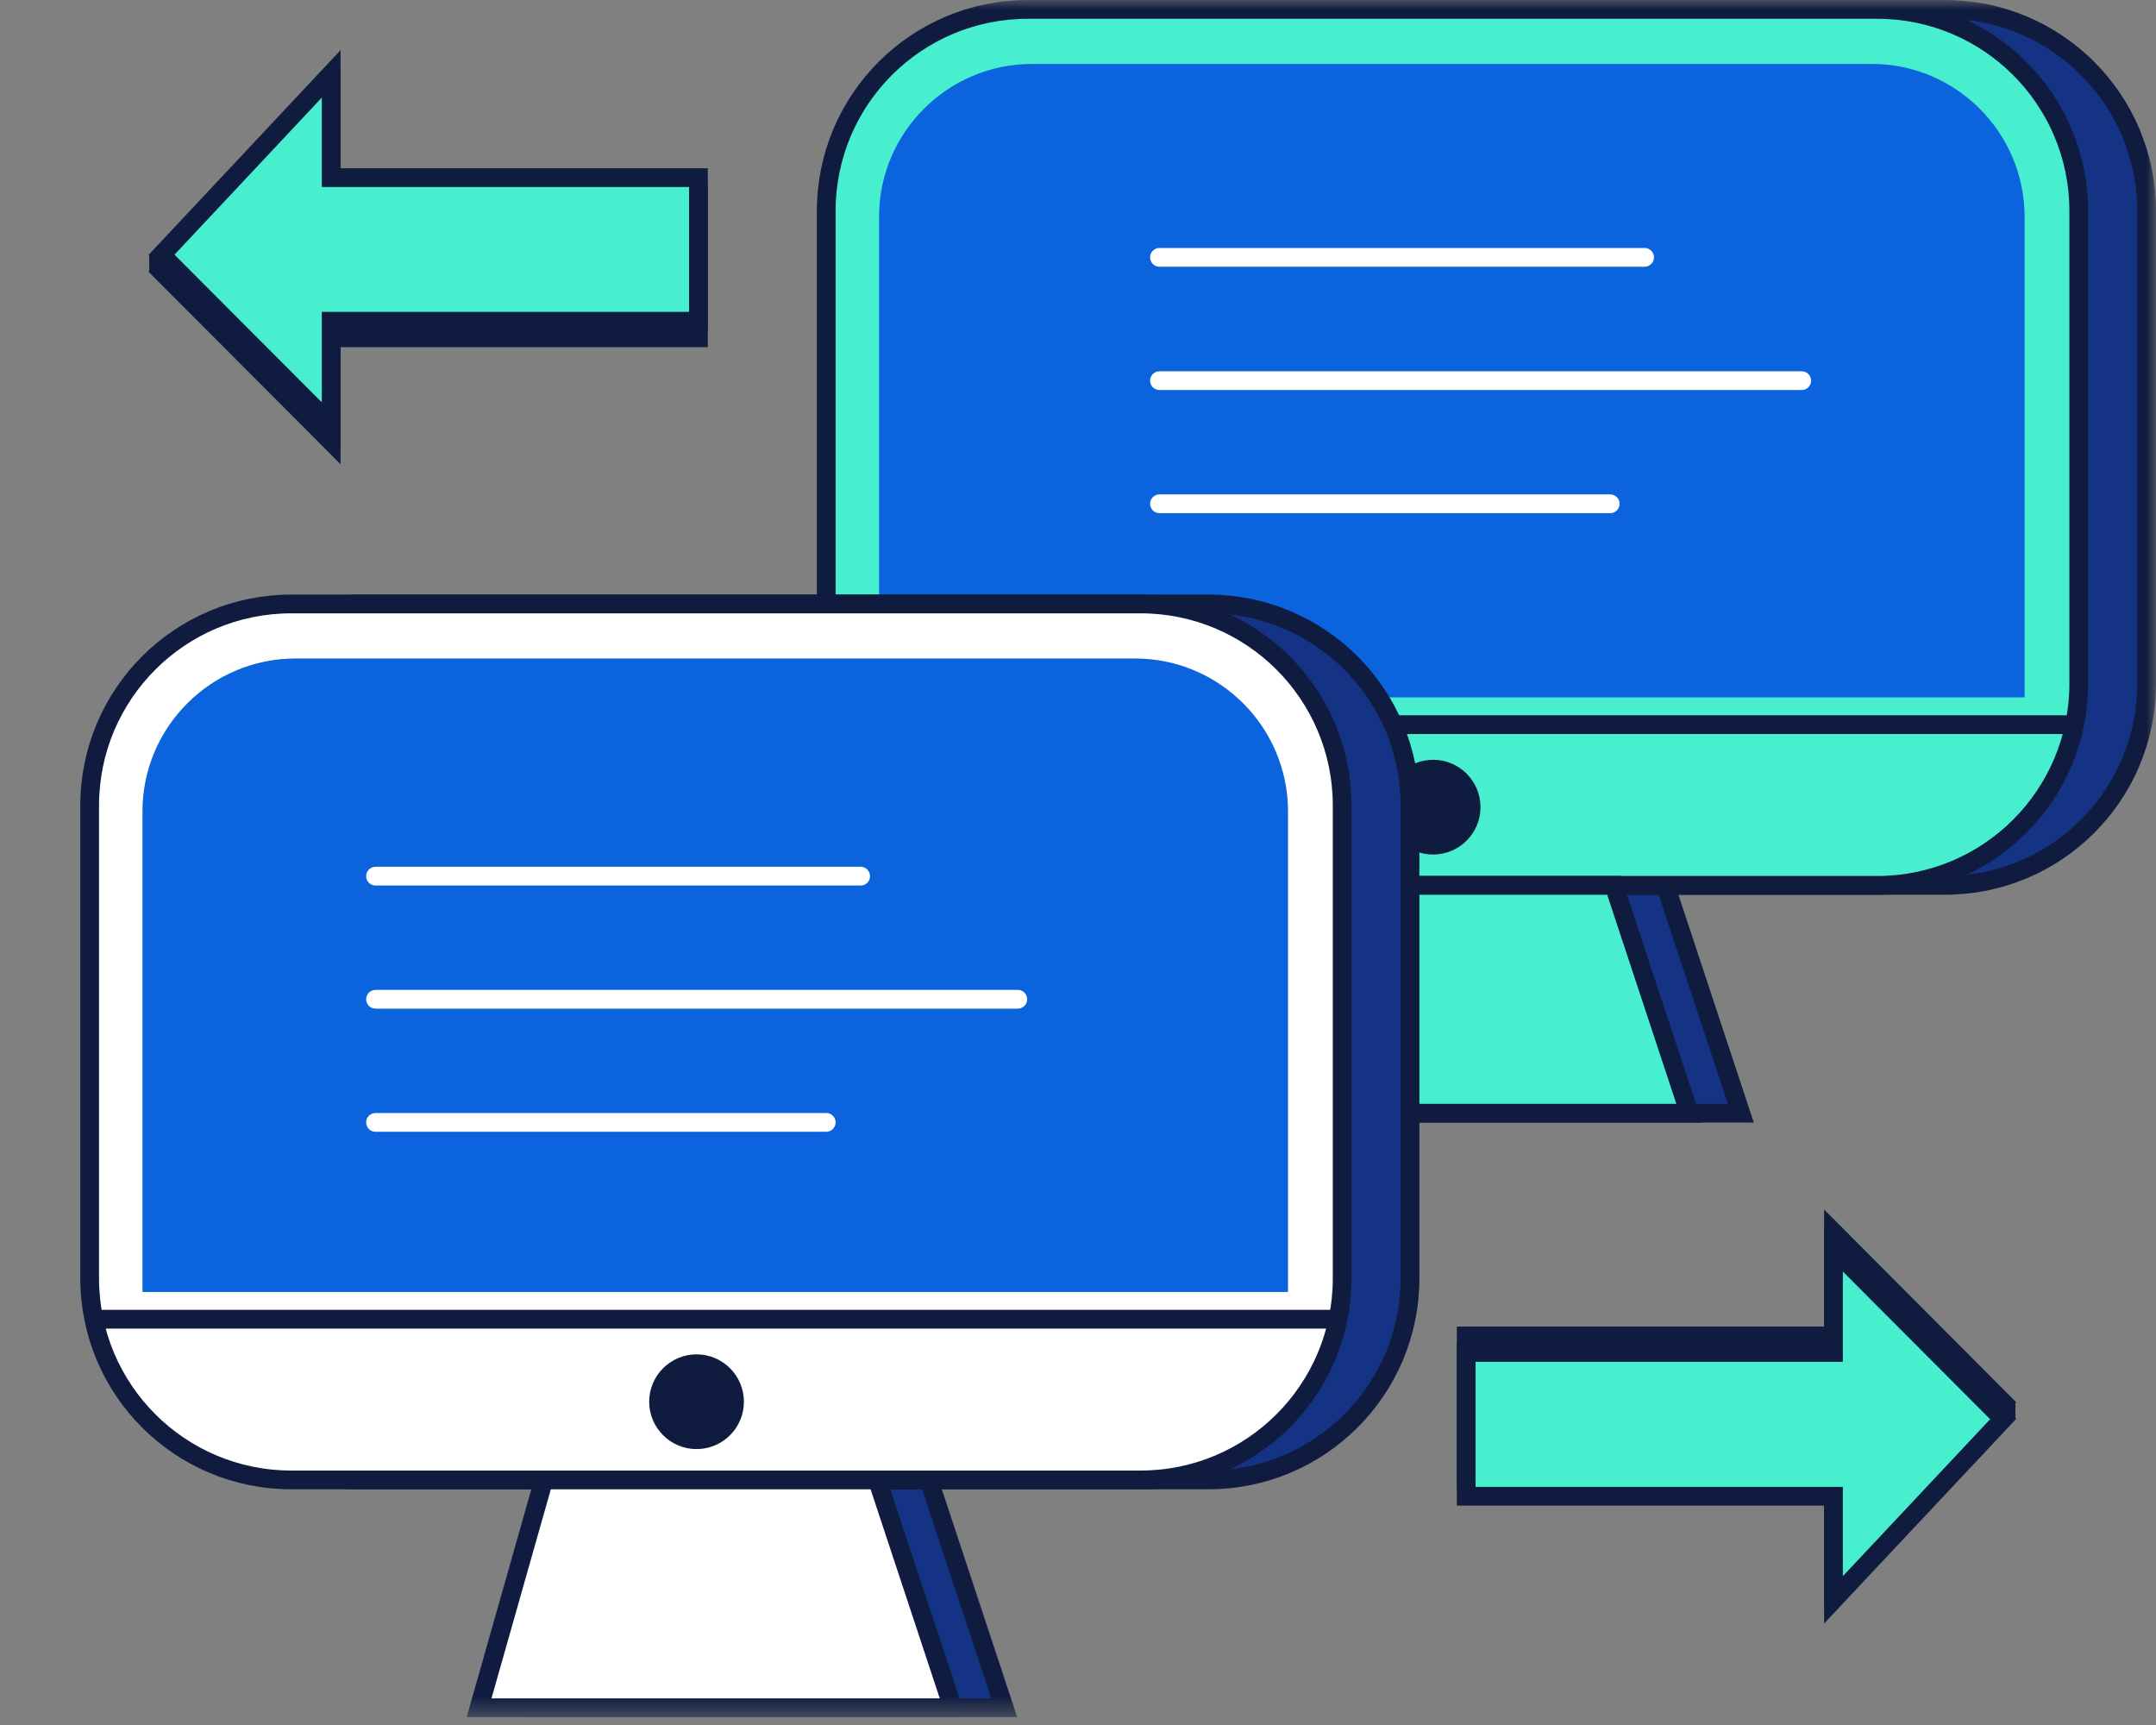
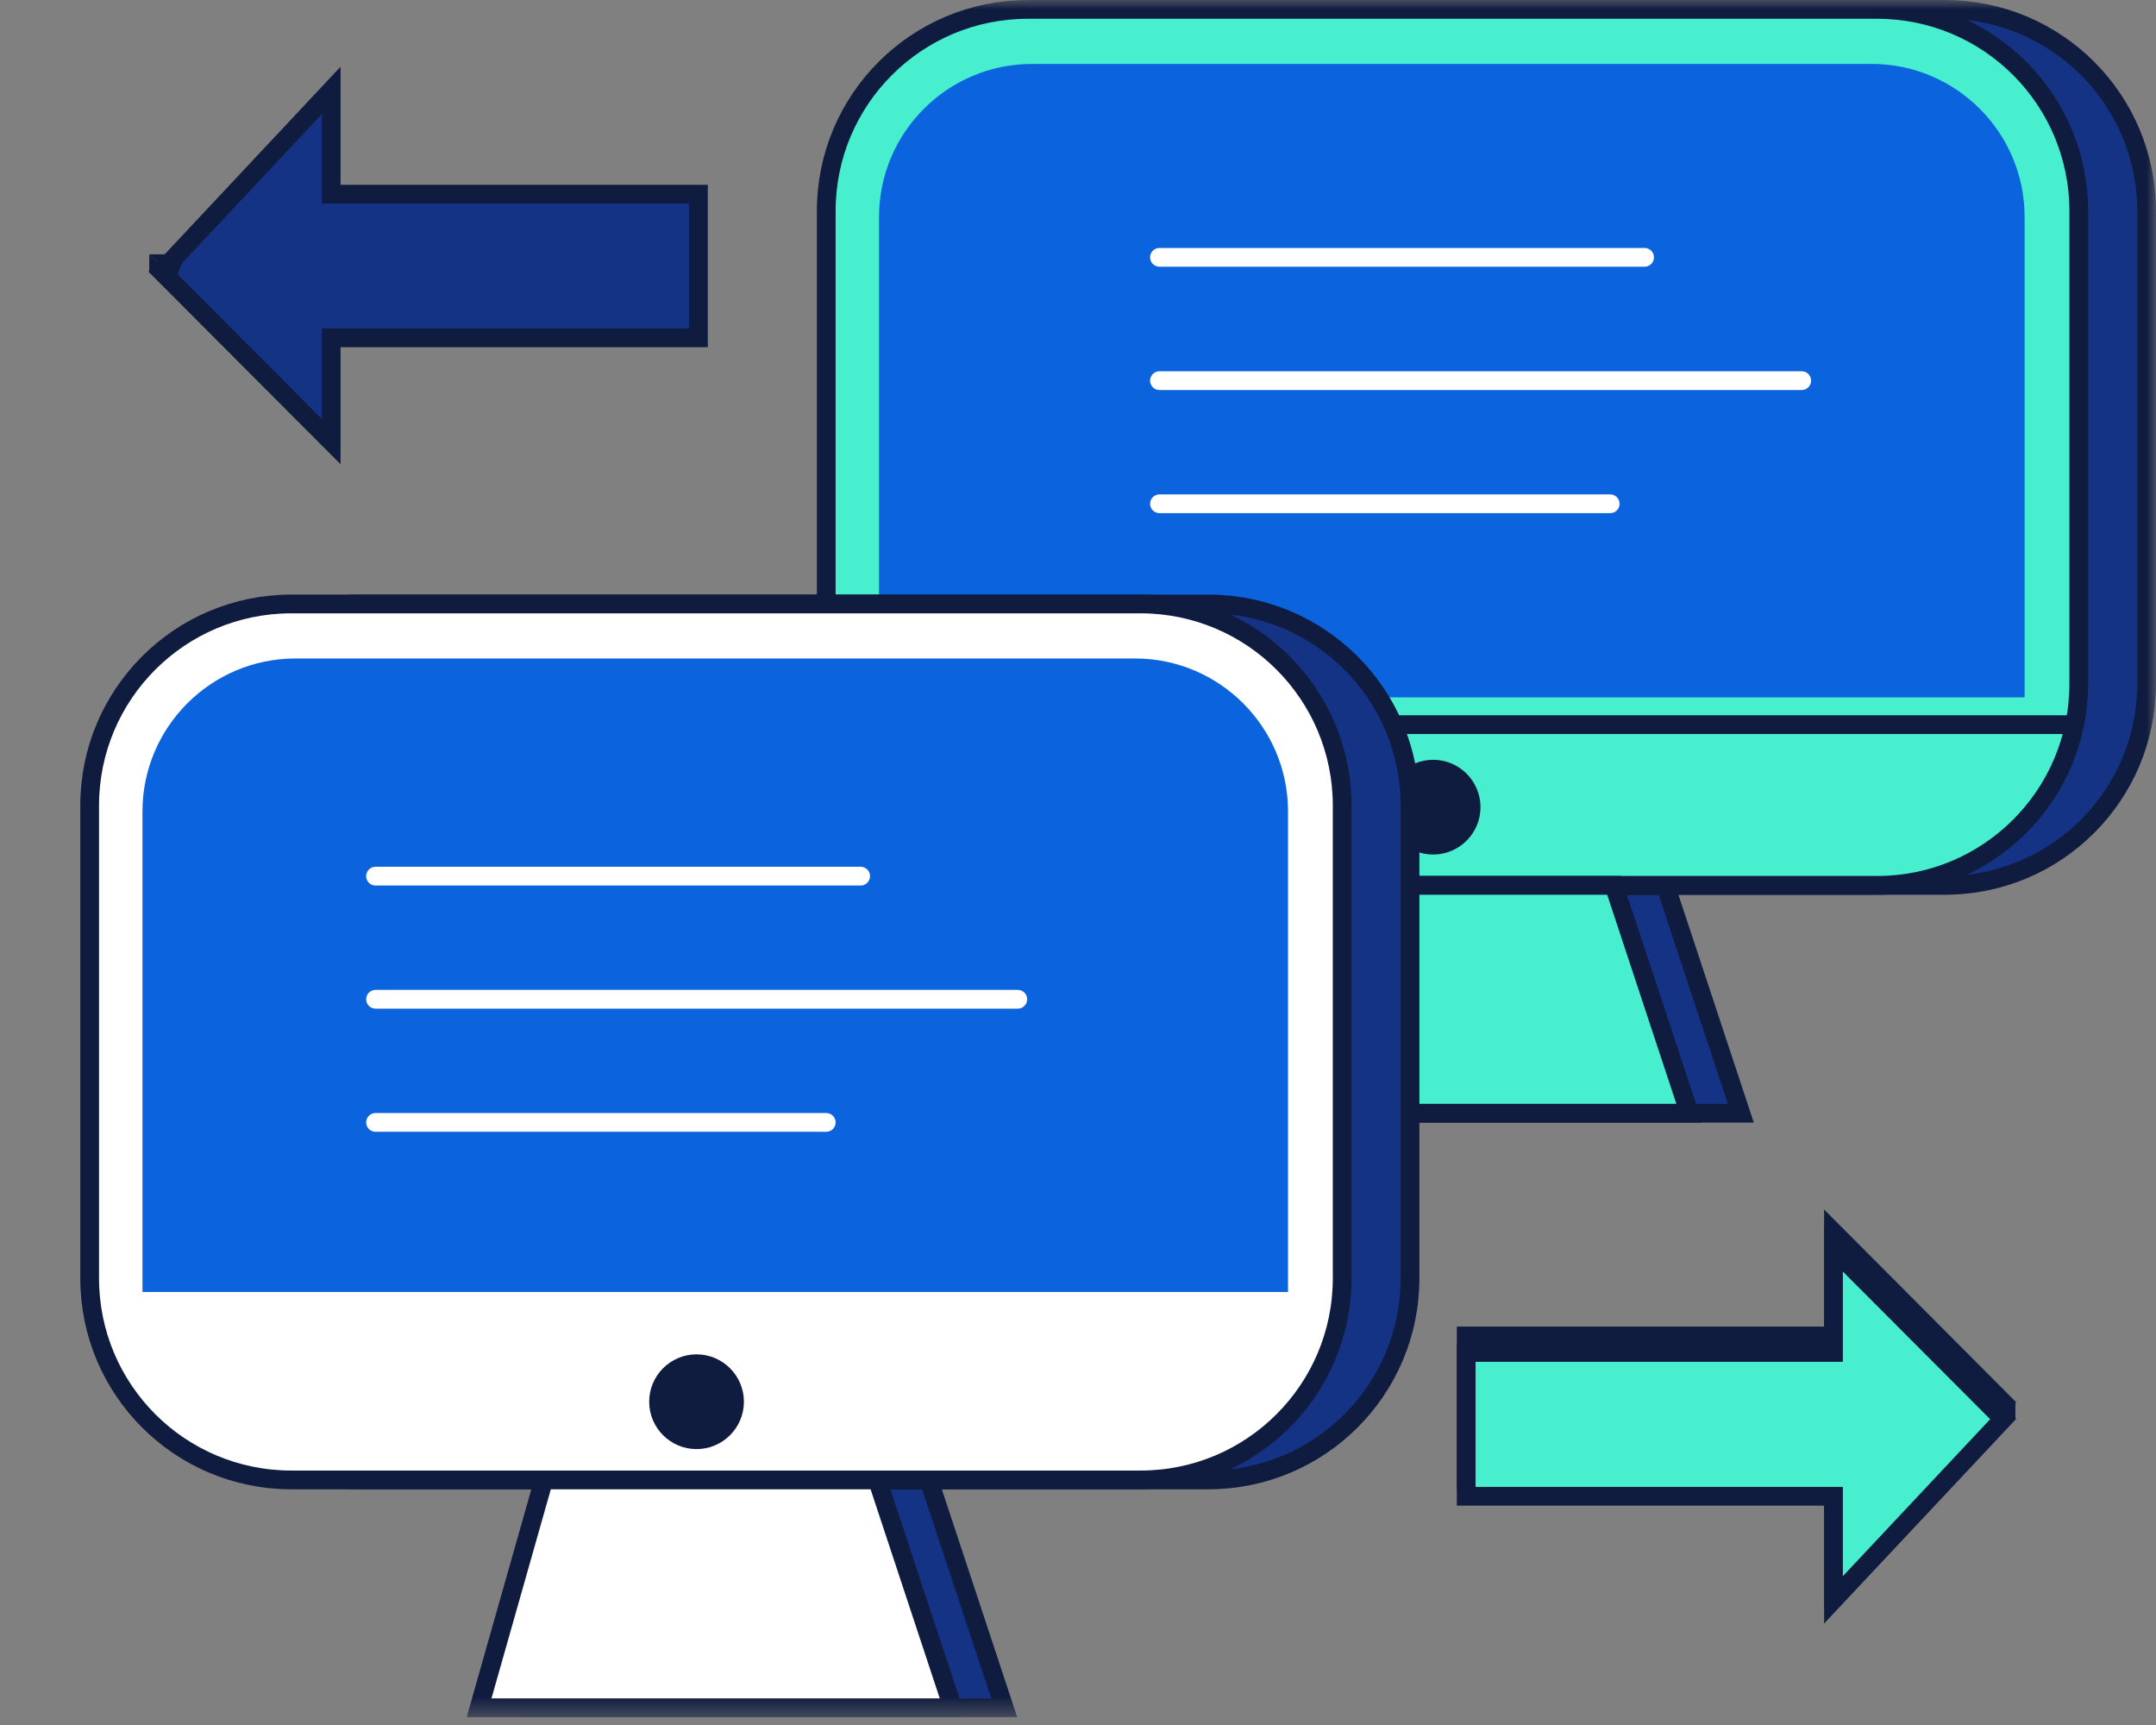
<svg xmlns="http://www.w3.org/2000/svg" width="115" height="92" viewBox="0 0 115 92" fill="none">
  <rect x="0" y="0" width="115" height="92" fill="#808080" stroke="none" />
  <g clip-path="url(#clip0_1_1640)">
    <mask id="mask0_1_1640" style="mask-type:luminance" maskUnits="userSpaceOnUse" x="0" y="0" width="115" height="92">
      <path d="M115 0H0V91.581H115V0Z" fill="white" />
    </mask>
    <g mask="url(#mask0_1_1640)">
      <path d="M71.039 47.219L67.591 59.37H92.854L88.834 47.219H71.039Z" fill="#153385" stroke="#101C3F" stroke-miterlimit="10" />
      <path d="M103.742 0.501H58.447C52.502 0.501 47.69 5.313 47.69 11.258V36.462C47.69 42.407 52.502 47.219 58.447 47.219H103.742C109.687 47.219 114.499 42.407 114.499 36.462V11.258C114.499 5.313 109.687 0.501 103.742 0.501Z" fill="#153385" stroke="#101C3F" stroke-miterlimit="10" />
      <path d="M100.123 0.501H54.828C48.883 0.501 44.071 5.313 44.071 11.258V36.462C44.071 42.407 48.883 47.219 54.828 47.219H100.123C106.068 47.219 110.88 42.407 110.88 36.462V11.258C110.88 5.313 106.068 0.501 100.123 0.501Z" fill="#48EFCF" />
      <path d="M110.659 38.648H44.292H110.659Z" fill="#48EFCF" />
      <path d="M110.659 38.648H44.292" stroke="#101C3F" stroke-miterlimit="10" />
      <path d="M100.123 0.501H54.828C48.883 0.501 44.071 5.313 44.071 11.258V36.462C44.071 42.407 48.883 47.219 54.828 47.219H100.123C106.068 47.219 110.88 42.407 110.88 36.462V11.258C110.88 5.313 106.068 0.501 100.123 0.501Z" stroke="#101C3F" stroke-miterlimit="10" />
      <path d="M68.292 47.219L64.844 59.37H90.107L86.087 47.219H68.292Z" fill="#48EFCF" stroke="#101C3F" stroke-miterlimit="10" />
      <path d="M55.049 3.409H99.832C104.333 3.409 107.992 7.068 107.992 11.569V37.194H46.888V11.569C46.888 7.068 50.547 3.409 55.049 3.409Z" fill="#0B64DD" />
      <path d="M76.443 45.575C77.836 45.575 78.969 44.442 78.969 43.049C78.969 41.655 77.836 40.522 76.443 40.522C75.049 40.522 73.916 41.655 73.916 43.049C73.916 44.442 75.049 45.575 76.443 45.575Z" fill="#101C3F" />
      <path d="M31.75 78.929L28.301 91.08H53.565L49.545 78.929H31.75Z" fill="#153385" stroke="#101C3F" stroke-miterlimit="10" />
      <path d="M64.453 32.211H19.158C13.213 32.211 8.401 37.023 8.401 42.968V68.172C8.401 74.117 13.213 78.929 19.158 78.929H64.453C70.397 78.929 75.21 74.117 75.21 68.172V42.968C75.21 37.023 70.397 32.211 64.453 32.211Z" fill="#153385" stroke="#101C3F" stroke-miterlimit="10" />
      <path d="M60.833 32.211H15.539C9.594 32.211 4.782 37.023 4.782 42.968V68.172C4.782 74.117 9.594 78.929 15.539 78.929H60.833C66.778 78.929 71.591 74.117 71.591 68.172V42.968C71.591 37.023 66.778 32.211 60.833 32.211Z" fill="white" />
      <path d="M71.119 70.358H5.083H71.119Z" fill="white" />
-       <path d="M71.119 70.358H5.083" stroke="#101C3F" stroke-miterlimit="10" />
      <path d="M60.833 32.211H15.539C9.594 32.211 4.782 37.023 4.782 42.968V68.172C4.782 74.117 9.594 78.929 15.539 78.929H60.833C66.778 78.929 71.591 74.117 71.591 68.172V42.968C71.591 37.023 66.778 32.211 60.833 32.211Z" stroke="#101C3F" stroke-miterlimit="10" />
      <path d="M29.003 78.929L25.554 91.08H50.818L46.798 78.929H29.003Z" fill="white" stroke="#101C3F" stroke-miterlimit="10" />
      <path d="M15.76 35.119H60.543C65.044 35.119 68.703 38.778 68.703 43.279V68.904H7.599V43.279C7.599 38.778 11.258 35.119 15.76 35.119Z" fill="#0B64DD" />
      <path d="M37.154 77.285C38.547 77.285 39.68 76.152 39.68 74.759C39.68 73.365 38.547 72.232 37.154 72.232C35.76 72.232 34.627 73.365 34.627 74.759C34.627 76.152 35.76 77.285 37.154 77.285Z" fill="#101C3F" />
      <path d="M20.031 46.728H45.906" stroke="white" stroke-miterlimit="10" stroke-linecap="round" />
      <path d="M20.031 53.294H54.287" stroke="white" stroke-miterlimit="10" stroke-linecap="round" />
      <path d="M20.031 59.861H44.071" stroke="white" stroke-miterlimit="10" stroke-linecap="round" />
      <path d="M61.846 13.725H87.721" stroke="white" stroke-miterlimit="10" stroke-linecap="round" />
      <path d="M61.846 20.301H96.102" stroke="white" stroke-miterlimit="10" stroke-linecap="round" />
      <path d="M61.846 26.868H85.887" stroke="white" stroke-miterlimit="10" stroke-linecap="round" />
      <path d="M17.665 4.822L8.612 14.477L17.665 23.549V18.015H37.254V10.356H17.665V4.822Z" fill="#153385" stroke="#101C3F" stroke-miterlimit="10" />
      <path d="M9.384 14.918L7.96 14.487V13.564" fill="#101C3F" />
      <path d="M7.96 13.564H9.855L9.384 14.918" fill="#101C3F" />
-       <path d="M17.665 3.94L8.612 13.594L17.665 22.667V17.133H37.254V9.474H17.665V3.94Z" fill="#48EFCF" stroke="#101C3F" stroke-miterlimit="10" />
      <path d="M97.797 84.443L106.849 74.799L97.797 65.716V71.25H78.207V78.919H97.797V84.443Z" fill="#153385" stroke="#101C3F" stroke-miterlimit="10" />
      <path d="M106.077 74.347L107.501 74.779V75.701" fill="#101C3F" />
      <path d="M107.501 75.701H105.606L106.078 74.347" fill="#101C3F" />
      <path d="M97.797 85.325L106.849 75.681L97.797 66.608V72.132H78.207V79.801H97.797V85.325Z" fill="#48EFCF" stroke="#101C3F" stroke-miterlimit="10" />
    </g>
  </g>
  <defs>
    <clipPath id="clip0_1_1640">
      <rect width="114.71" height="91.35" fill="white" transform="scale(1.003)" />
    </clipPath>
  </defs>
</svg>